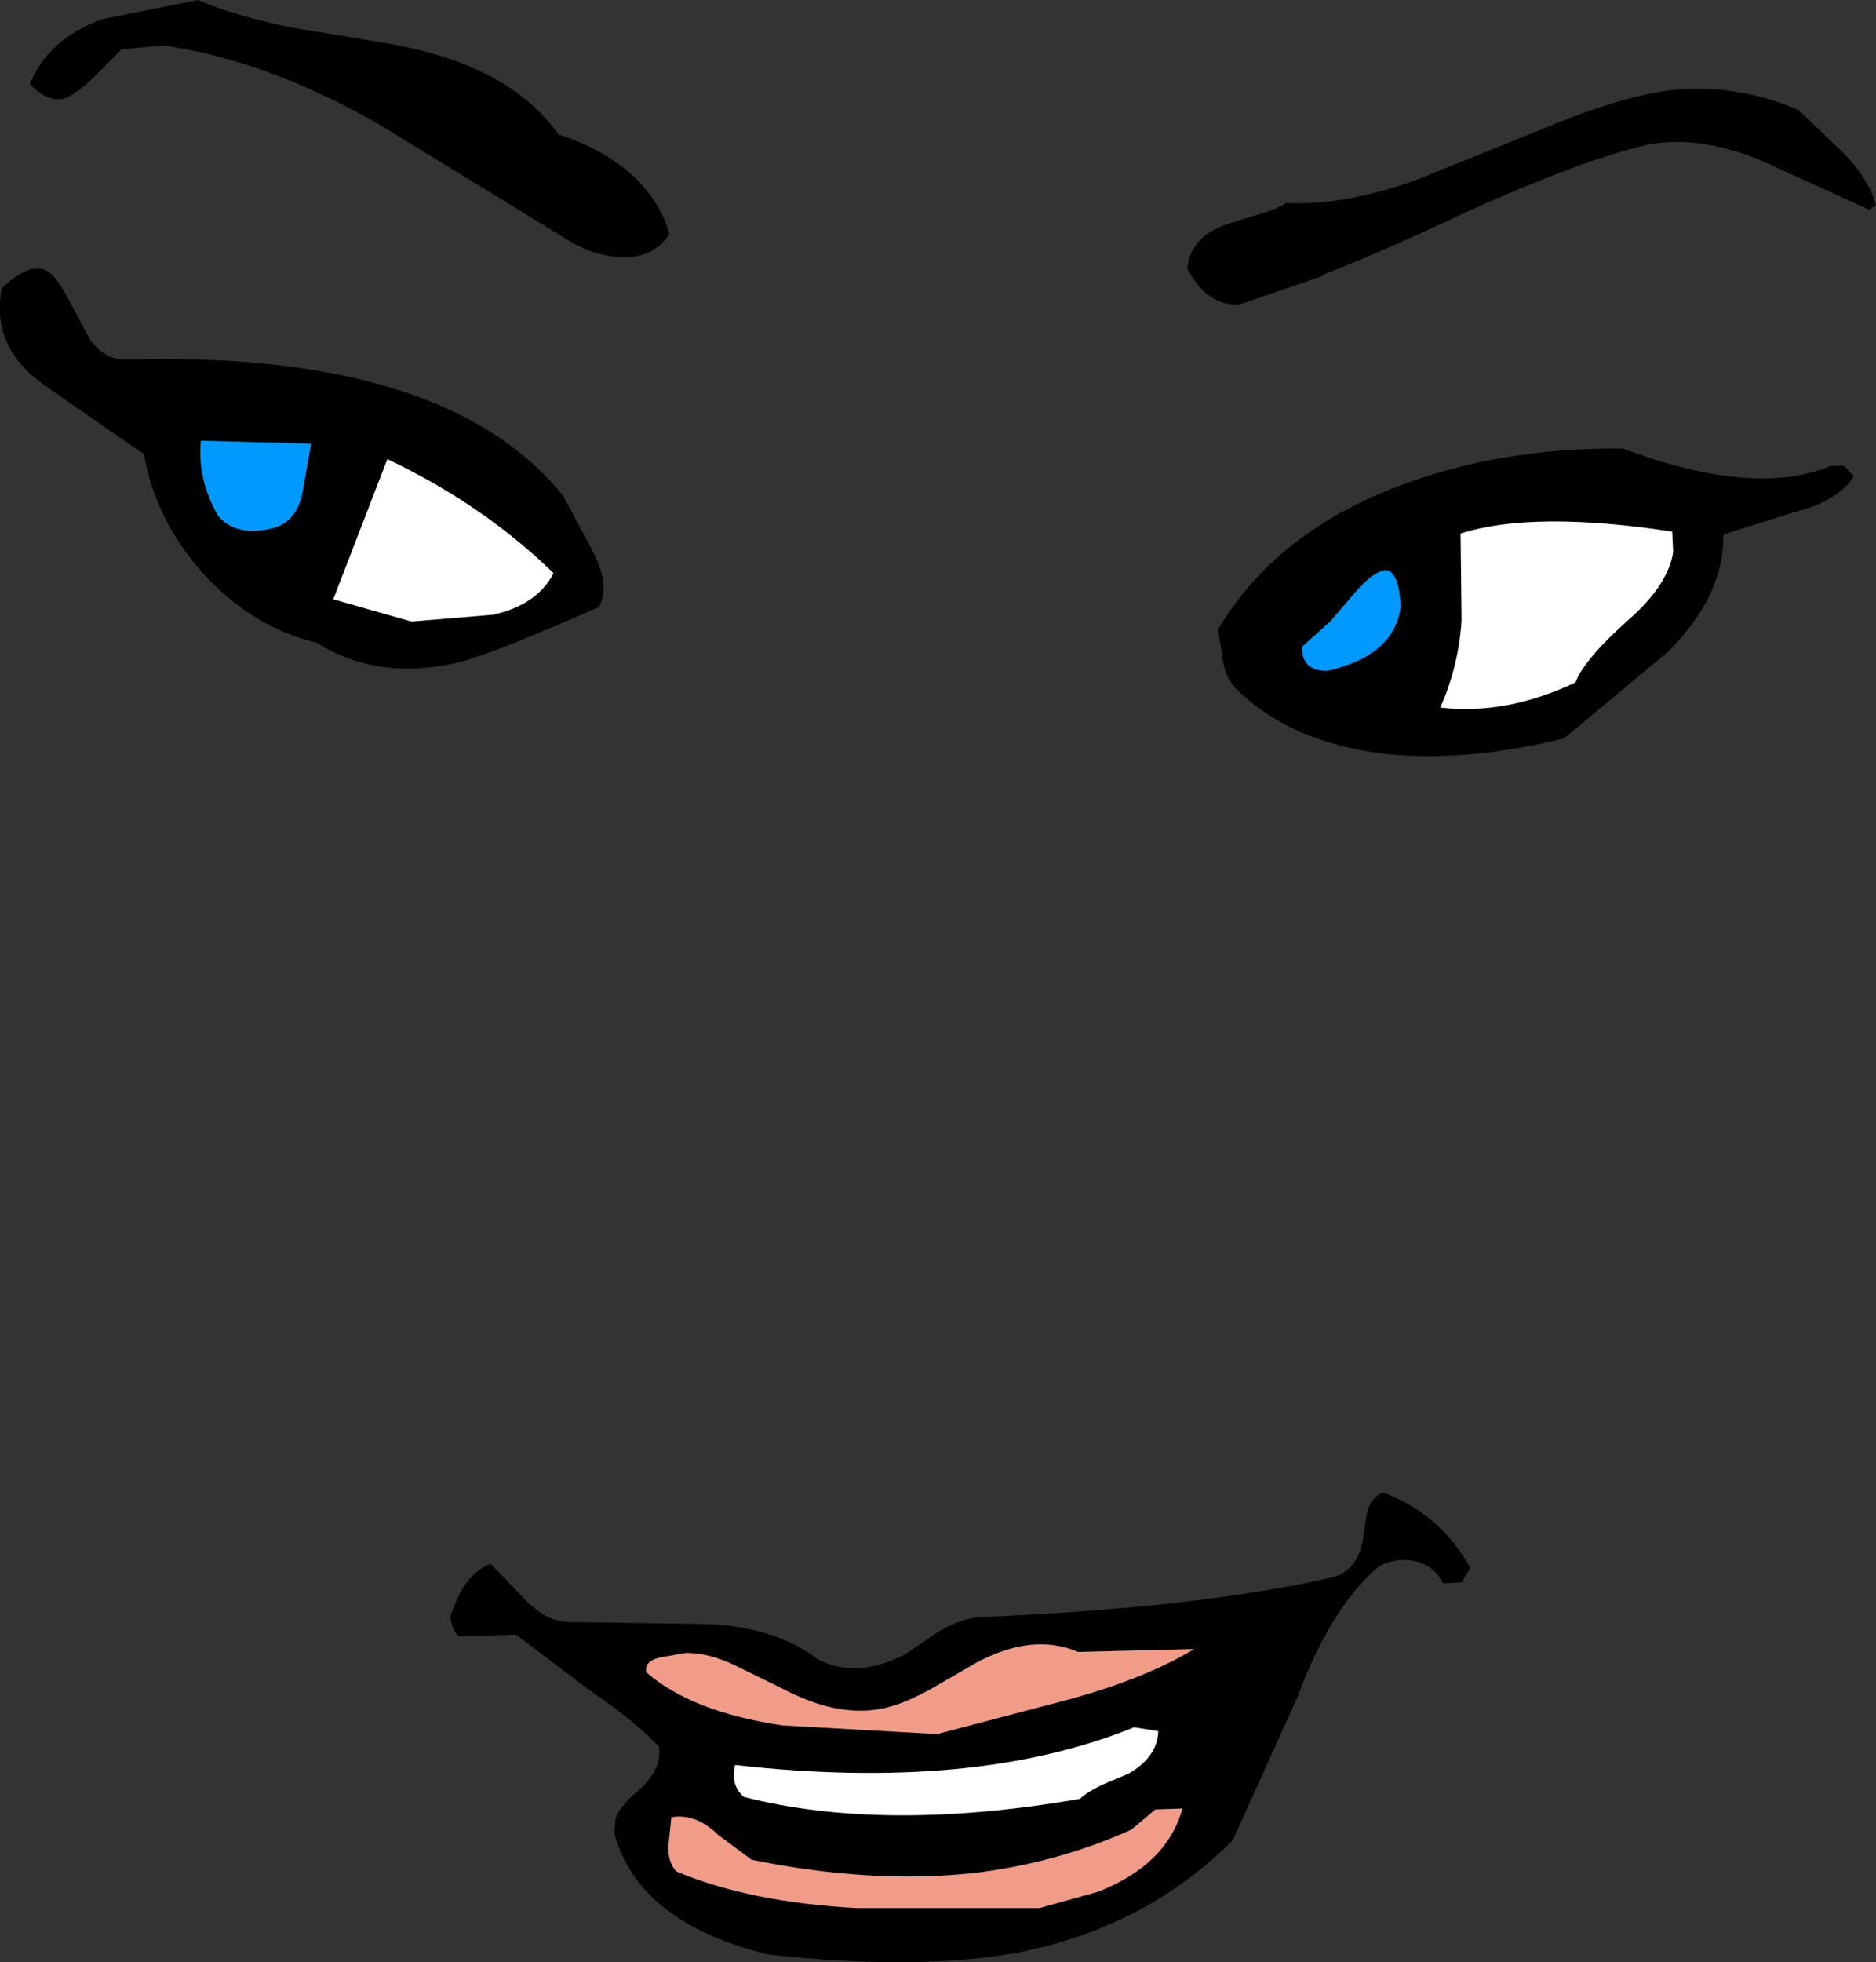
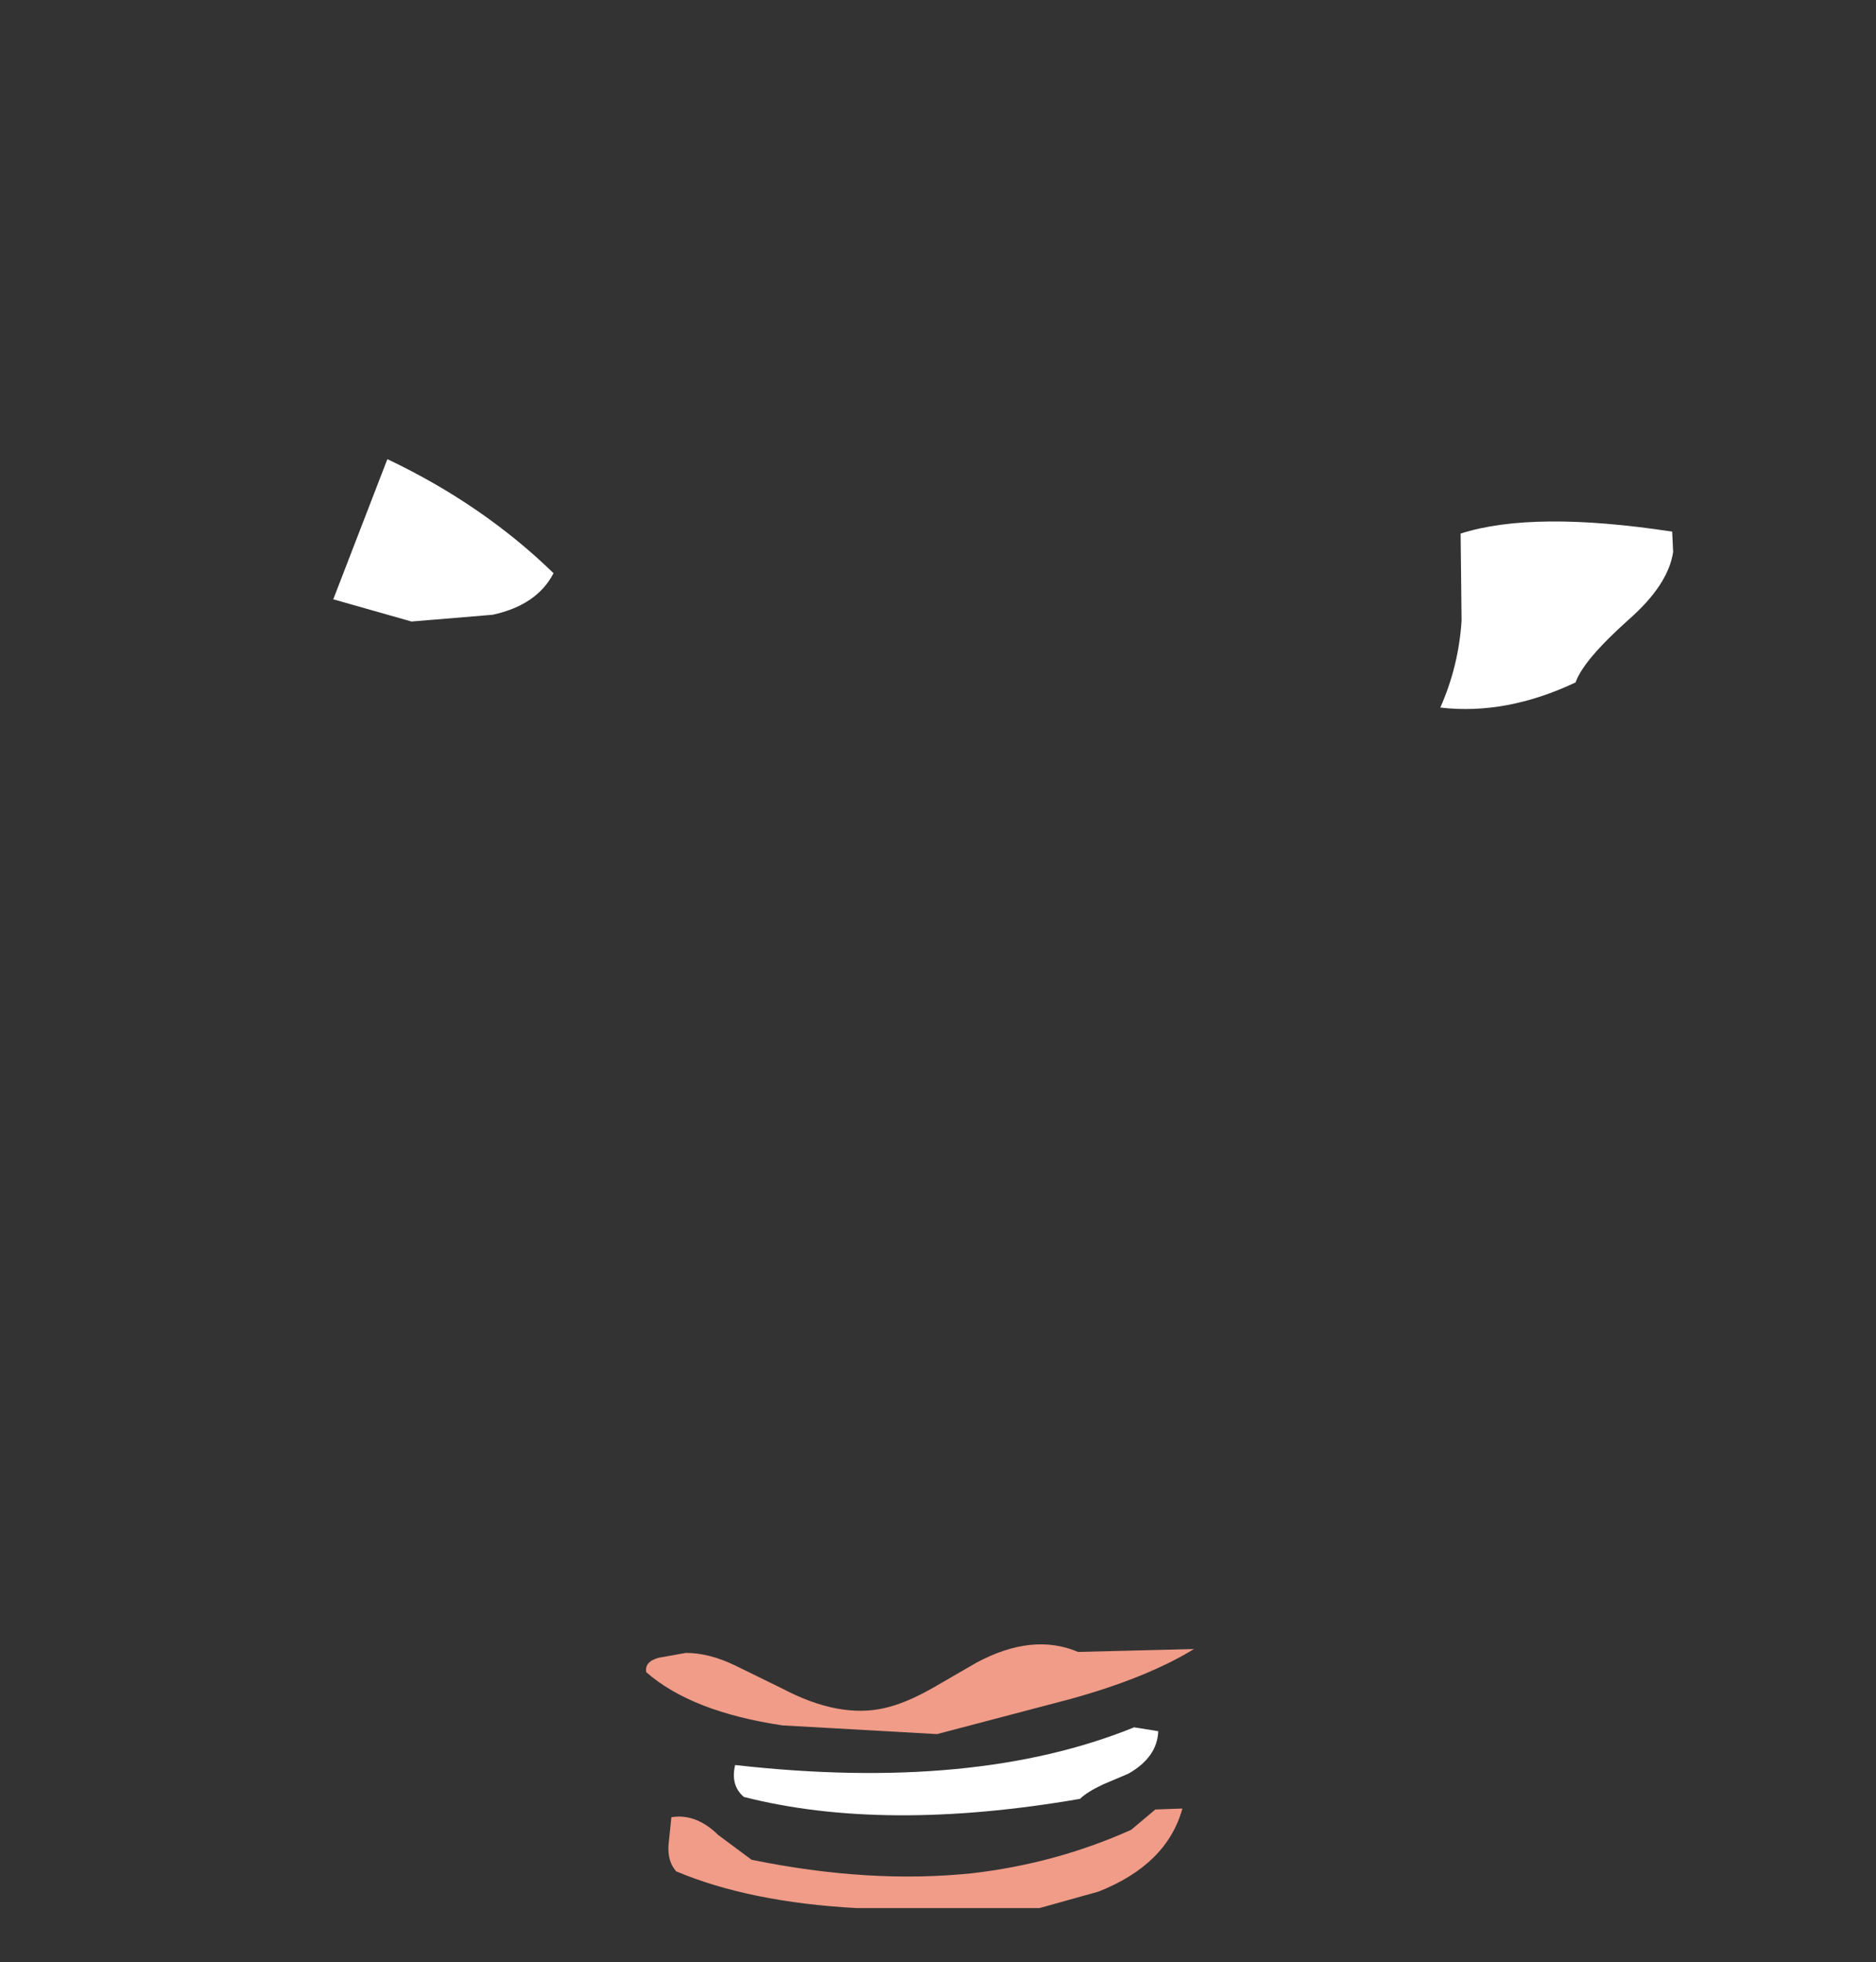
<svg xmlns="http://www.w3.org/2000/svg" height="101.5px" width="97.1px">
  <rect width="100%" height="100%" fill="#333333" stroke="none" />
  <g transform="matrix(1.0, 0.0, 0.0, 1.0, 48.5, 50.75)">
-     <path d="M31.15 -44.0 Q35.05 -45.65 37.7 -46.05 41.3 -46.5 44.6 -45.05 L46.85 -42.9 Q48.2 -41.55 48.6 -40.15 L48.25 -39.9 42.65 -42.45 Q39.35 -43.8 36.7 -43.25 32.9 -42.35 26.15 -39.2 22.6 -37.55 20.0 -36.55 L19.9 -36.45 15.65 -35.0 Q14.0 -34.9 12.95 -36.85 13.1 -38.5 15.0 -39.15 L16.6 -39.65 Q17.55 -39.9 18.05 -40.25 21.0 -40.1 24.7 -41.4 L31.15 -44.0 M35.5 -27.55 Q42.3 -25.0 46.25 -26.65 L46.95 -26.65 47.45 -26.1 Q46.6 -24.8 44.35 -24.25 L40.7 -23.1 Q40.75 -19.95 37.85 -17.05 L32.45 -12.55 Q27.75 -11.4 23.75 -11.7 18.6 -12.15 15.6 -15.0 14.95 -15.6 14.8 -16.55 L14.55 -18.2 Q17.5 -23.15 23.75 -25.55 29.0 -27.6 35.5 -27.55 M18.9 -17.3 Q18.85 -16.05 20.2 -16.05 23.7 -16.85 24.0 -19.4 23.9 -21.1 23.3 -21.25 22.8 -21.3 21.9 -20.4 L20.35 -18.6 18.9 -17.3 M33.05 -15.45 Q33.45 -16.6 35.8 -18.7 37.85 -20.5 38.1 -22.2 L38.05 -23.25 Q30.85 -24.35 27.1 -23.15 L27.15 -18.65 Q27.0 -16.3 26.05 -14.15 29.45 -13.75 33.05 -15.45 M7.3 34.7 Q4.95 33.7 2.05 35.25 L-0.2 36.55 Q-1.6 37.35 -2.7 37.6 -5.05 38.15 -8.0 36.6 L-10.45 35.4 Q-11.8 34.75 -13.0 34.75 L-14.4 35.0 Q-15.15 35.2 -15.05 35.75 -12.7 37.8 -8.0 38.5 L0.0 38.95 6.85 37.15 Q10.85 36.05 13.3 34.55 L7.3 34.7 M2.15 32.9 Q13.2 32.45 20.2 30.9 21.75 30.65 22.05 28.85 L22.25 27.5 Q22.45 26.75 23.05 26.45 26.0 27.5 27.6 30.35 L27.15 31.1 26.2 31.15 Q25.7 30.2 24.7 30.0 23.7 29.8 22.85 30.3 20.4 32.35 18.65 37.05 L15.3 44.45 Q13.5 46.25 11.35 47.55 8.2 49.45 4.2 50.25 -1.05 51.2 -8.75 50.35 -15.45 48.7 -16.7 44.1 L-16.65 43.35 Q-16.4 42.65 -15.55 41.95 -14.2 40.8 -14.4 39.6 -15.6 38.3 -18.1 36.6 L-21.8 33.8 -24.7 33.9 Q-25.05 33.75 -25.2 32.9 -24.5 30.65 -23.1 30.15 L-21.4 31.9 Q-20.3 33.1 -19.15 33.15 L-12.35 33.25 Q-8.45 33.3 -6.15 35.1 -4.15 36.1 -1.7 34.85 L0.15 33.6 Q1.25 33.0 2.15 32.9 M8.6 41.55 L9.9 41.0 Q11.4 40.15 11.45 38.8 L10.2 38.6 Q1.95 41.95 -10.45 40.55 -10.7 41.6 -10.0 42.2 -2.75 44.05 7.4 42.3 7.75 41.95 8.6 41.55 M10.05 43.9 Q6.15 45.65 1.8 46.15 -3.5 46.7 -9.6 45.45 L-11.35 44.15 -11.45 44.05 Q-12.55 43.05 -13.75 43.25 L-13.9 44.7 Q-13.95 45.55 -13.5 46.05 -9.7 47.65 -4.15 47.95 L5.3 47.95 8.35 47.1 Q11.9 45.7 12.7 42.8 L11.3 42.85 10.05 43.9 M-43.7 -46.7 Q-44.65 -45.8 -45.2 -45.65 -46.05 -45.45 -46.95 -46.4 -46.05 -48.7 -43.25 -49.75 L-38.25 -50.75 Q-36.3 -49.9 -33.25 -49.3 L-28.1 -48.45 Q-22.05 -47.3 -19.6 -43.8 -17.55 -43.15 -16.0 -41.9 -14.35 -40.45 -13.85 -38.65 -14.65 -37.4 -16.3 -37.45 -17.75 -37.5 -19.05 -38.3 L-28.85 -44.3 Q-34.7 -47.65 -40.05 -48.4 L-42.2 -48.2 -43.7 -46.7 M-45.95 -30.65 Q-49.05 -32.7 -48.4 -35.85 -47.1 -37.1 -46.2 -36.8 -45.65 -36.6 -45.0 -35.35 L-43.85 -33.2 Q-43.1 -32.15 -42.05 -32.15 -25.45 -32.65 -19.35 -25.1 L-17.8 -22.2 Q-16.9 -20.45 -17.5 -19.35 -22.95 -16.95 -24.7 -16.5 -28.95 -15.5 -32.1 -17.5 -35.45 -18.3 -38.0 -21.1 -40.45 -23.85 -41.05 -27.25 L-45.95 -30.65 M-32.85 -25.25 L-32.4 -27.8 -38.1 -27.95 Q-38.3 -25.95 -37.2 -24.05 -36.25 -22.95 -34.3 -23.45 -33.15 -23.8 -32.85 -25.25 M-27.2 -18.6 L-23.0 -18.95 Q-20.7 -19.45 -19.85 -21.1 -23.5 -24.65 -28.45 -27.0 L-31.25 -19.75 -27.2 -18.6" fill="#000000" fill-rule="evenodd" stroke="none" />
-     <path d="M18.9 -17.3 L20.35 -18.6 21.9 -20.4 Q22.8 -21.3 23.3 -21.25 23.9 -21.1 24.0 -19.4 23.7 -16.85 20.2 -16.05 18.85 -16.05 18.9 -17.3 M-32.85 -25.25 Q-33.15 -23.8 -34.3 -23.45 -36.25 -22.95 -37.2 -24.05 -38.3 -25.95 -38.1 -27.95 L-32.4 -27.8 -32.85 -25.25" fill="#0099ff" fill-rule="evenodd" stroke="none" />
    <path d="M33.05 -15.45 Q29.45 -13.75 26.05 -14.15 27.0 -16.3 27.15 -18.65 L27.1 -23.15 Q30.85 -24.35 38.05 -23.25 L38.1 -22.2 Q37.85 -20.5 35.8 -18.7 33.45 -16.6 33.05 -15.45 M8.6 41.55 Q7.75 41.95 7.4 42.3 -2.75 44.05 -10.0 42.2 -10.7 41.6 -10.45 40.55 1.95 41.95 10.2 38.6 L11.45 38.8 Q11.4 40.15 9.9 41.0 L8.6 41.55 M-27.2 -18.6 L-31.25 -19.75 -28.45 -27.0 Q-23.5 -24.65 -19.85 -21.1 -20.7 -19.45 -23.0 -18.95 L-27.2 -18.6" fill="#ffffff" fill-rule="evenodd" stroke="none" />
    <path d="M7.3 34.7 L13.3 34.55 Q10.85 36.05 6.85 37.15 L0.0 38.95 -8.0 38.5 Q-12.7 37.8 -15.05 35.75 -15.15 35.2 -14.4 35.0 L-13.0 34.75 Q-11.8 34.75 -10.45 35.4 L-8.0 36.6 Q-5.05 38.15 -2.7 37.6 -1.6 37.35 -0.2 36.55 L2.05 35.25 Q4.95 33.7 7.3 34.7 M10.05 43.9 L11.3 42.85 12.7 42.8 Q11.9 45.7 8.35 47.1 L5.3 47.95 -4.15 47.95 Q-9.7 47.65 -13.5 46.05 -13.95 45.55 -13.9 44.7 L-13.75 43.25 Q-12.55 43.05 -11.45 44.05 L-11.35 44.15 -9.6 45.45 Q-3.5 46.7 1.8 46.15 6.15 45.65 10.05 43.9" fill="#f09c88" fill-rule="evenodd" stroke="none" />
  </g>
</svg>